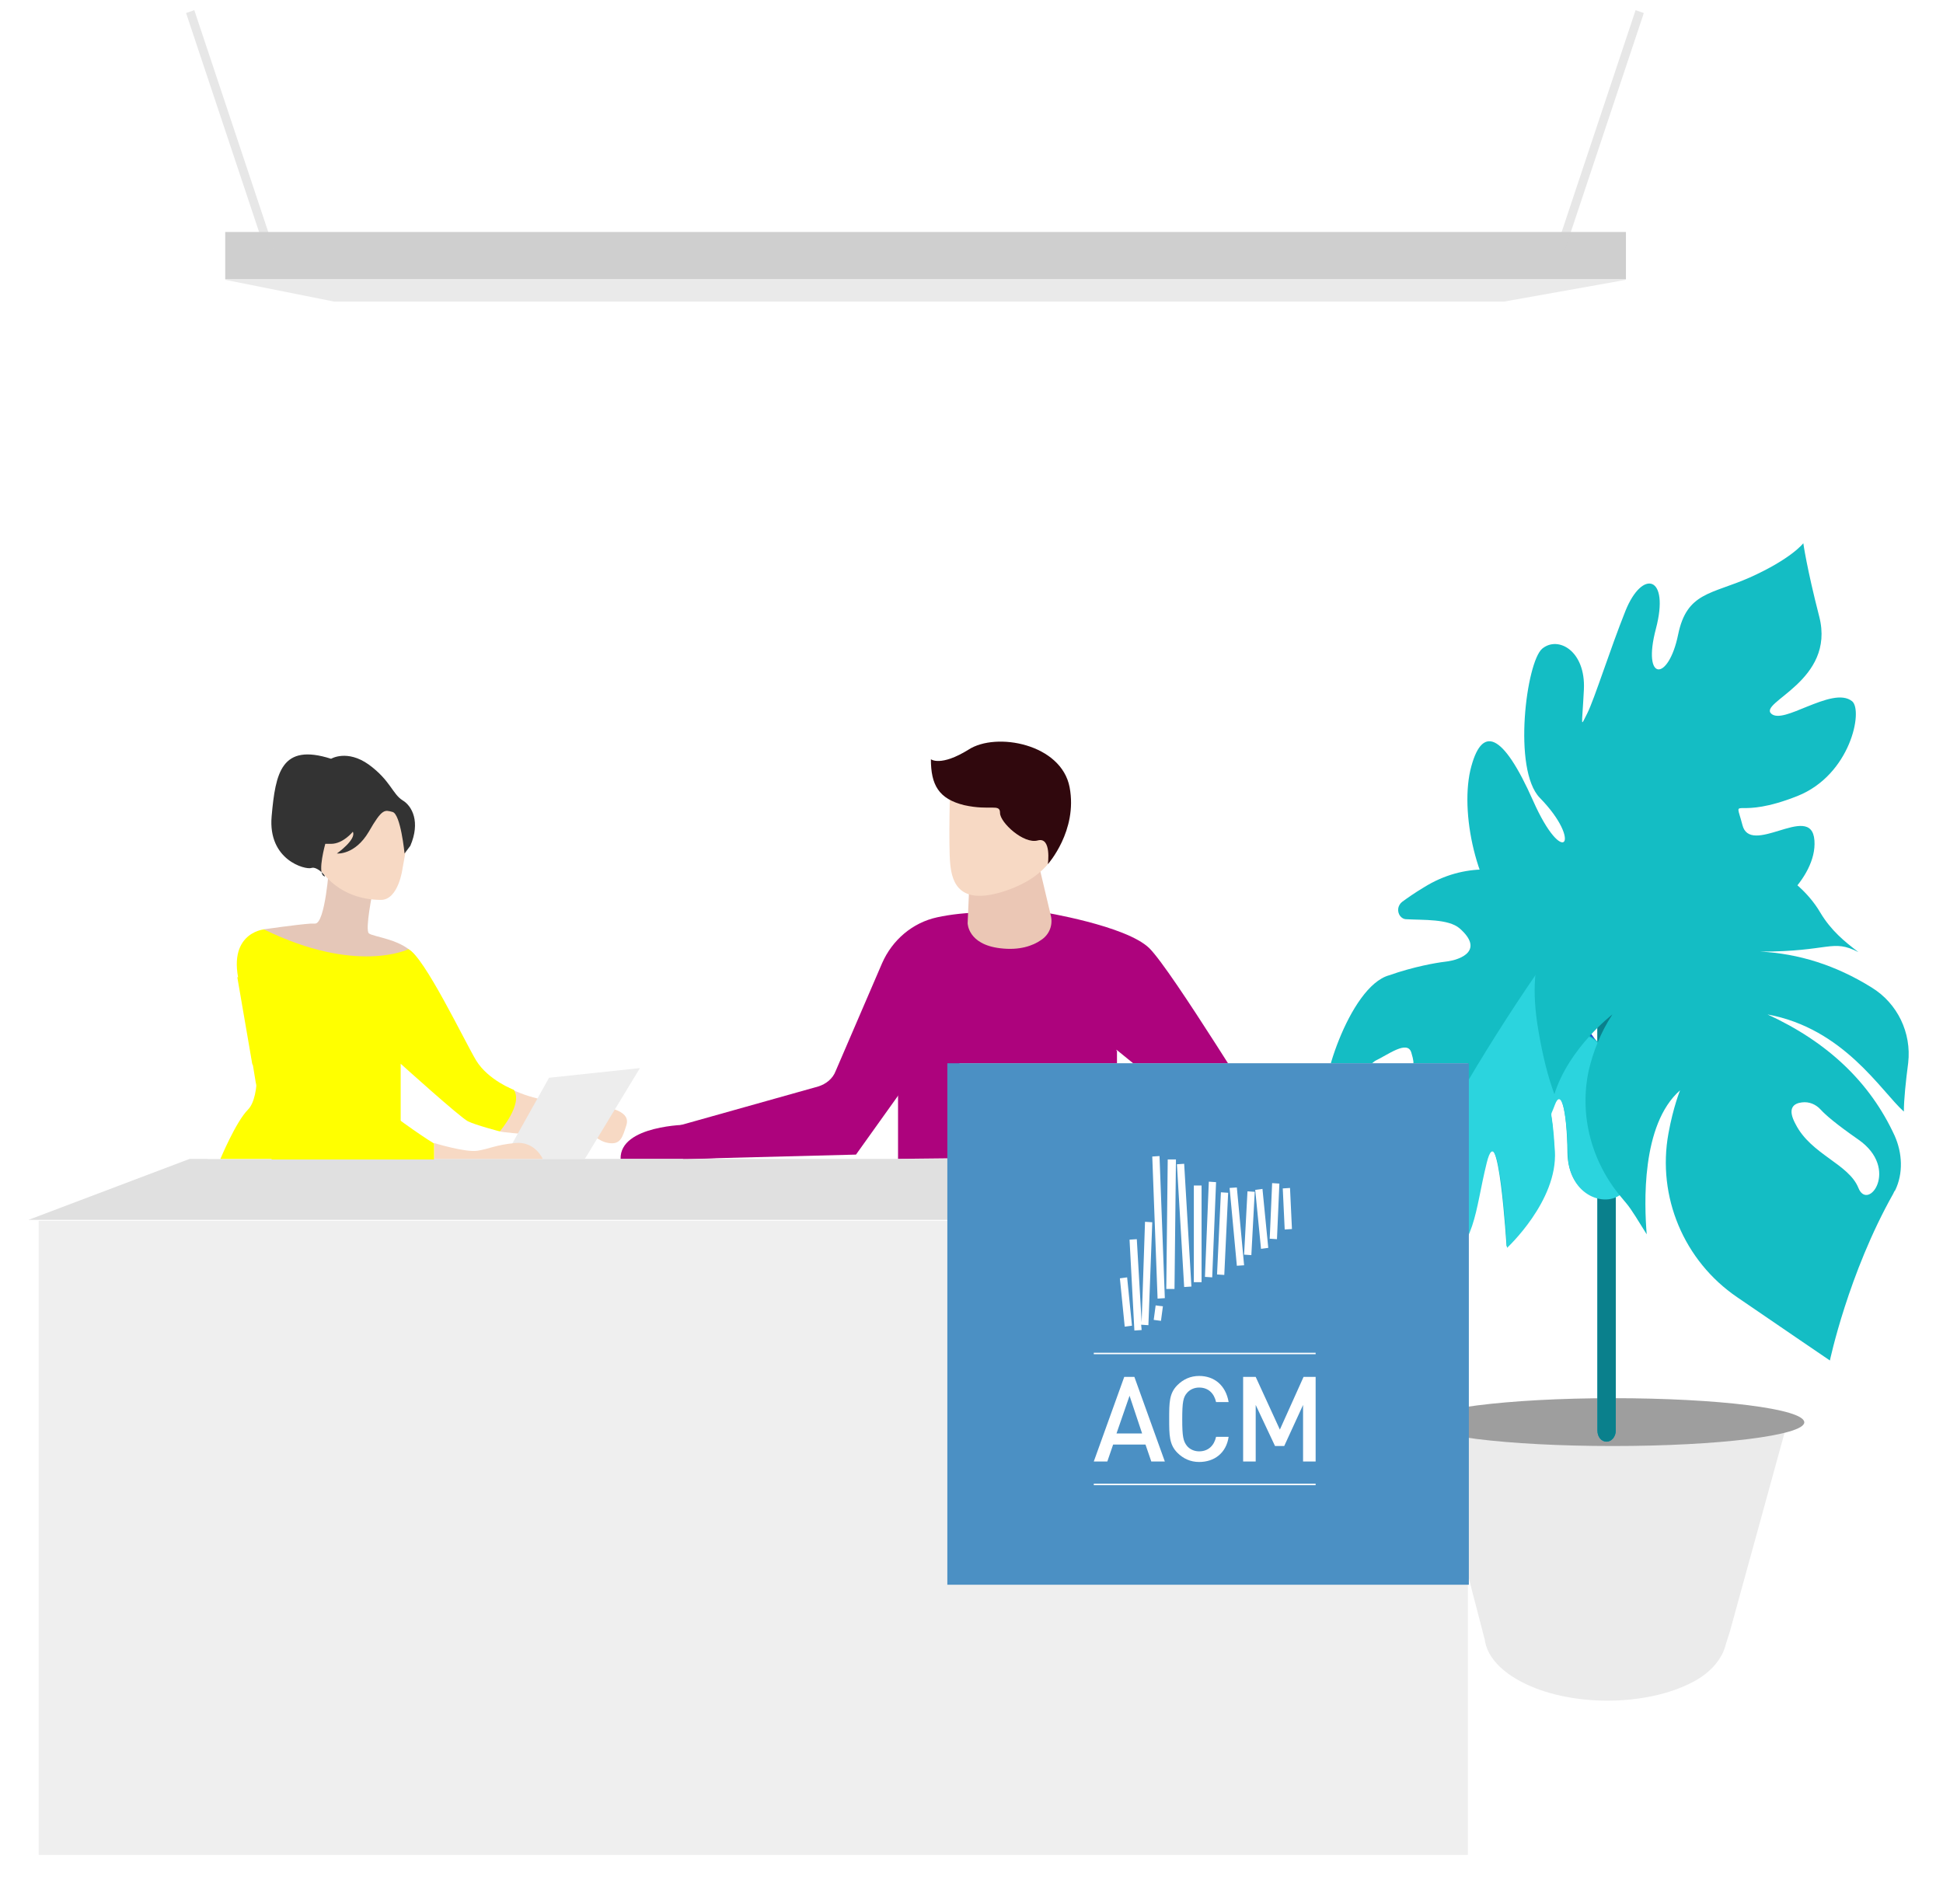
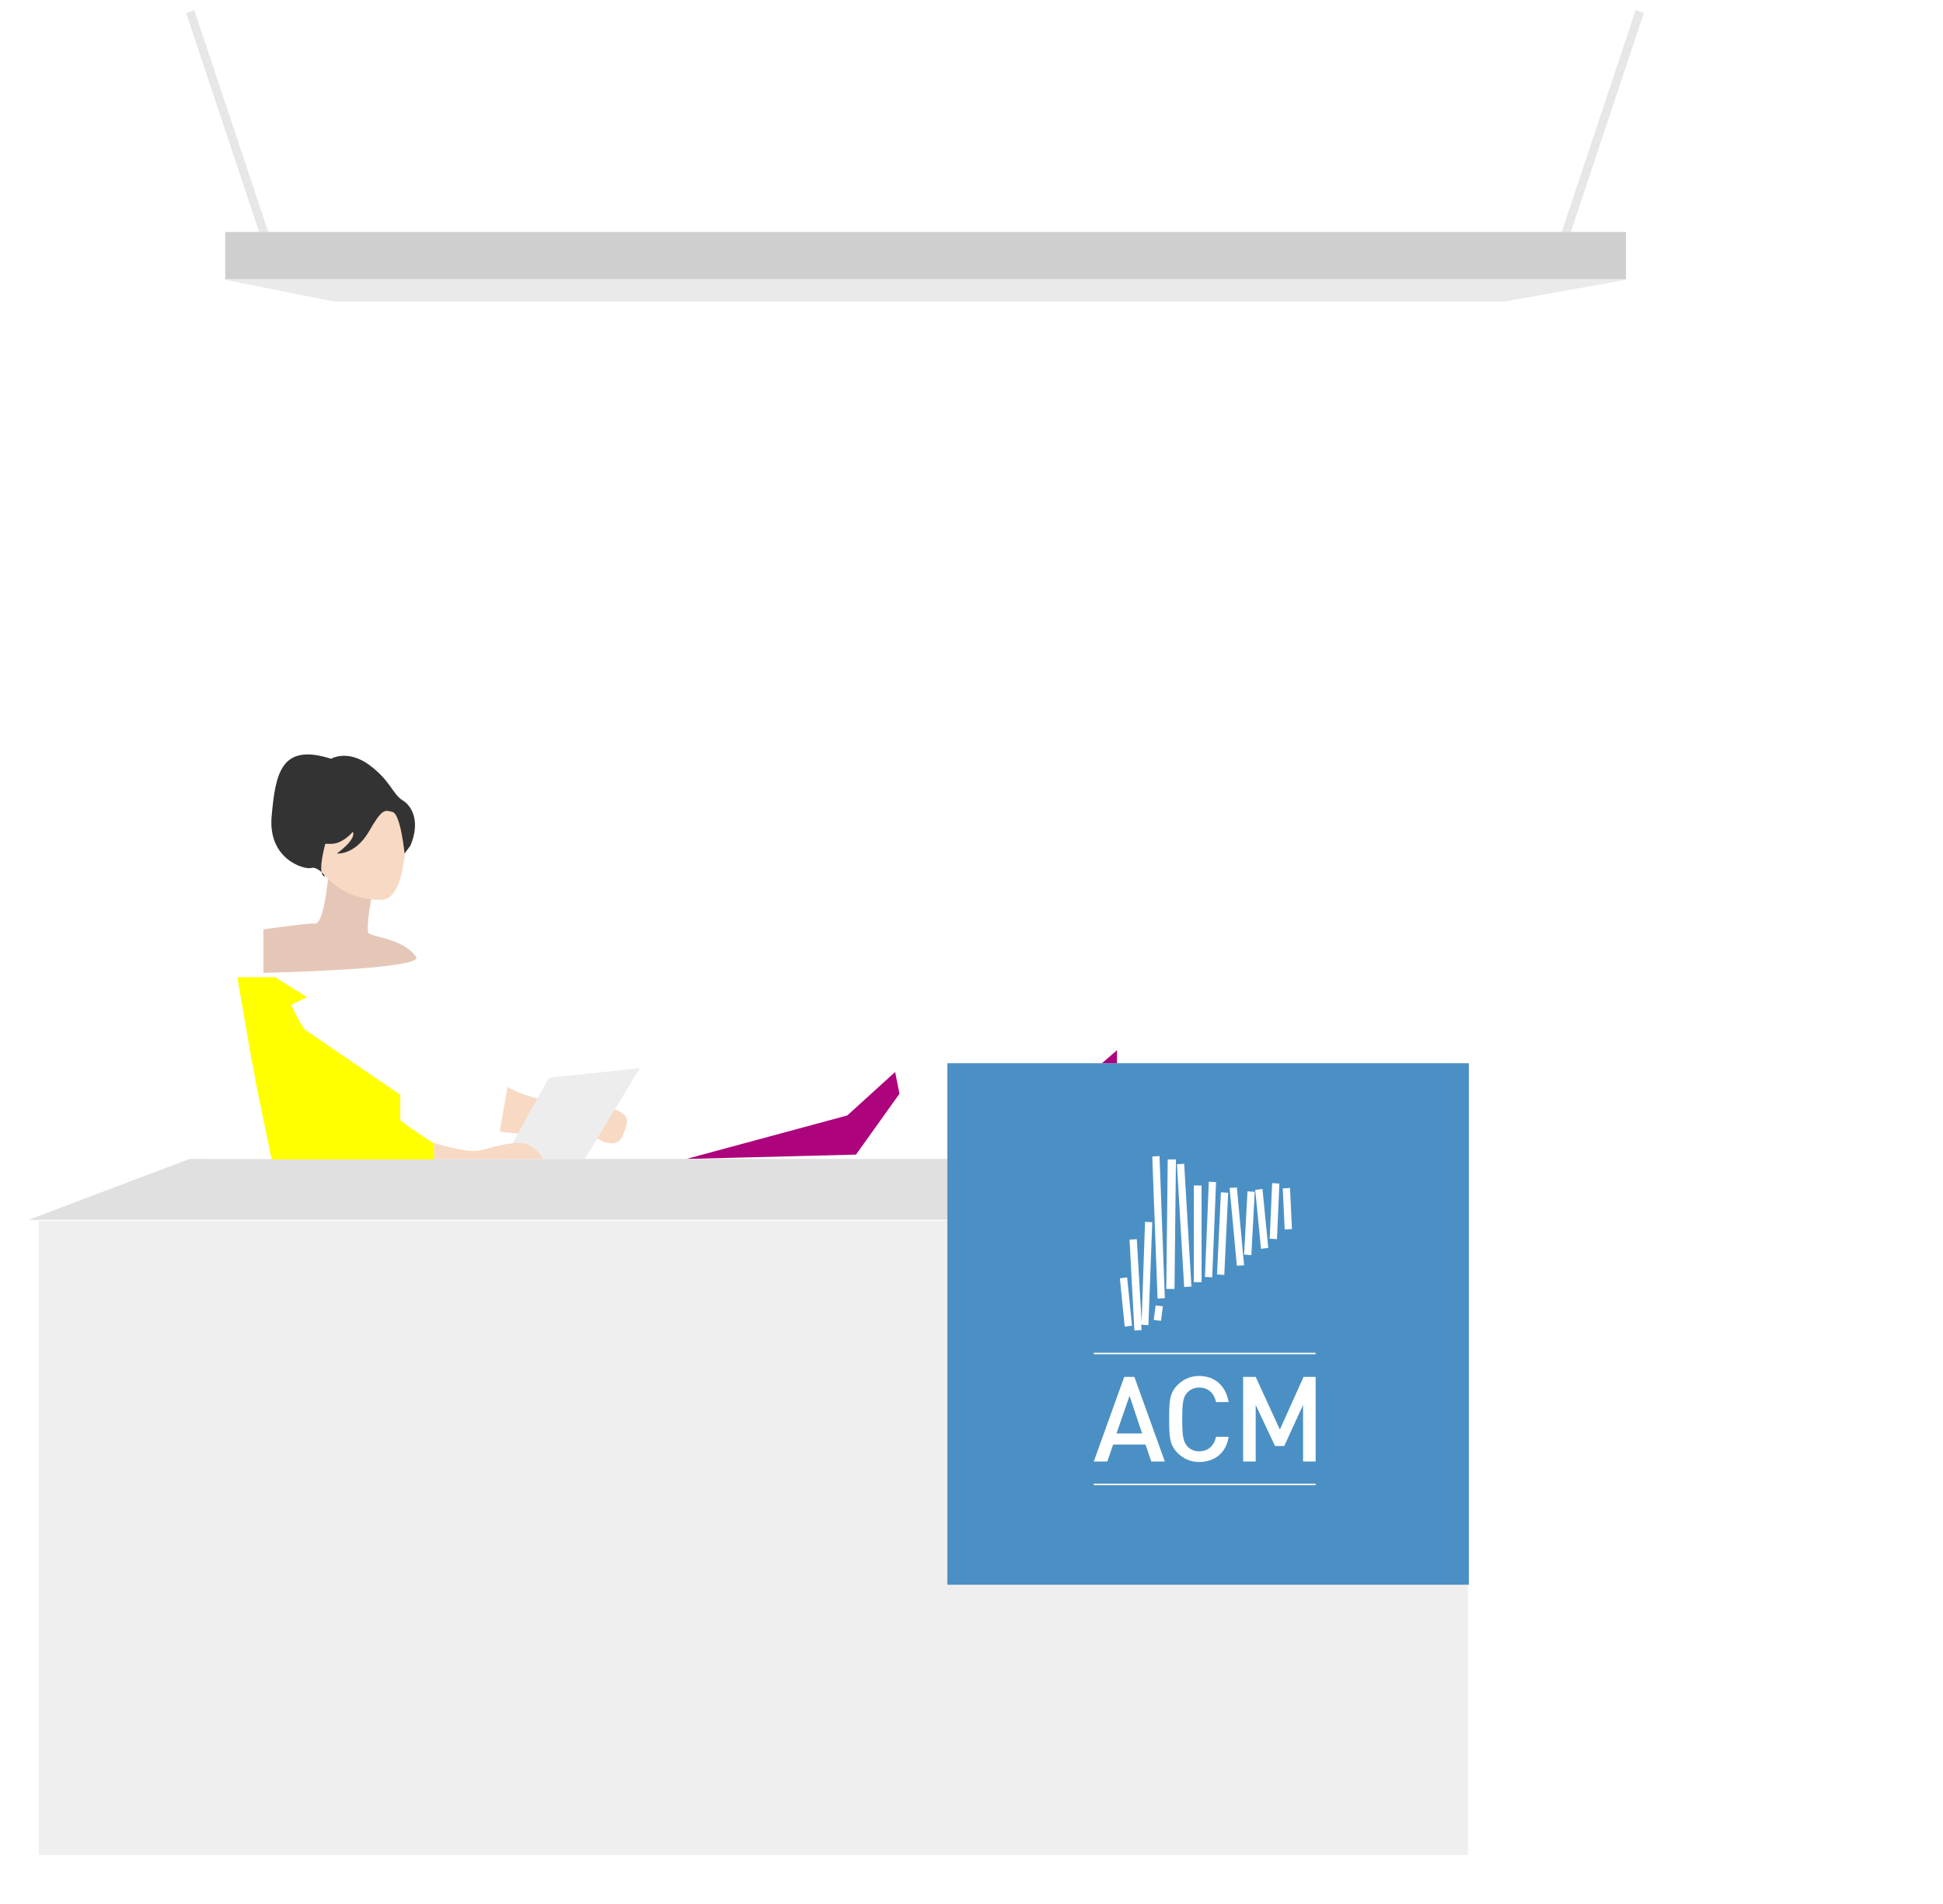
<svg xmlns="http://www.w3.org/2000/svg" xmlns:xlink="http://www.w3.org/1999/xlink" version="1.1" id="Capa_1" x="0px" y="0px" viewBox="0 0 402 394" style="enable-background:new 0 0 402 394;" xml:space="preserve">
  <style type="text/css">
	.st0{clip-path:url(#SVGID_00000082354537545899125290000006209805800060973974_);fill:#EBEBEB;}
	.st1{clip-path:url(#SVGID_00000082354537545899125290000006209805800060973974_);fill:#9E9E9E;}
	.st2{clip-path:url(#SVGID_00000082354537545899125290000006209805800060973974_);fill:#1C4FCF;}
	.st3{clip-path:url(#SVGID_00000082354537545899125290000006209805800060973974_);fill:#009EBD;}
	.st4{clip-path:url(#SVGID_00000082354537545899125290000006209805800060973974_);fill:#0A808C;}
	.st5{clip-path:url(#SVGID_00000082354537545899125290000006209805800060973974_);fill:#14BDC4;}
	.st6{clip-path:url(#SVGID_00000082354537545899125290000006209805800060973974_);fill:#2BD4DE;}
	.st7{clip-path:url(#SVGID_00000082354537545899125290000006209805800060973974_);fill:#AD037D;}
	.st8{fill:#AD037D;}
	.st9{clip-path:url(#SVGID_00000078726658364953106440000000555865620091111099_);fill:#EBC7B5;}
	.st10{clip-path:url(#SVGID_00000078726658364953106440000000555865620091111099_);fill:#F7D9C4;}
	.st11{clip-path:url(#SVGID_00000078726658364953106440000000555865620091111099_);fill:#30080D;}
	.st12{fill:#E0E0E0;}
	.st13{fill:#EFEFEF;}
	.st14{fill:#4B90C4;}
	.st15{clip-path:url(#SVGID_00000069375849380733662220000009713272583574682536_);fill:#FFFFFF;}
	.st16{clip-path:url(#SVGID_00000011001220691159058050000014086359569888170905_);}
	.st17{clip-path:url(#SVGID_00000018915542214334538940000014163467972820313007_);fill:#E5C7B8;}
	.st18{clip-path:url(#SVGID_00000018915542214334538940000014163467972820313007_);fill:#F7D9C4;}
	.st19{fill:#EDEDED;}
	.st20{clip-path:url(#SVGID_00000096761316113593932280000016870894350381908112_);fill:#FFFF00;}
	.st21{clip-path:url(#SVGID_00000096761316113593932280000016870894350381908112_);fill:#F7D9C4;}
	.st22{clip-path:url(#SVGID_00000096761316113593932280000016870894350381908112_);fill:#333333;}
	.st23{clip-path:url(#SVGID_00000036966570861934827210000013542787690664051852_);}
	.st24{fill:#CFCFCF;}
	.st25{opacity:0.5;clip-path:url(#SVGID_00000060724251307292469750000006544605665524071307_);}
	.st26{clip-path:url(#SVGID_00000107548482897001137080000011512483325932935047_);fill:#CFCFCF;}
	.st27{clip-path:url(#SVGID_00000112627755980334742180000010699606633465109666_);fill:#CFCFCF;}
	.st28{fill:#EAEAEA;}
	.st29{clip-path:url(#SVGID_00000044870911009017930530000005298180695658741897_);fill:#FFFFFF;}
	.st30{fill:#FFFFFF;}
</style>
  <g>
    <g>
      <defs>
-         <rect id="SVGID_1_" x="-18.7" y="-14.2" width="439.9" height="408.3" />
-       </defs>
+         </defs>
      <clipPath id="SVGID_00000033368491643209567830000002425081732806717347_">
        <use xlink:href="#SVGID_1_" style="overflow:visible;" />
      </clipPath>
      <path style="clip-path:url(#SVGID_00000033368491643209567830000002425081732806717347_);fill:#EBEBEB;" d="M369.7,294.7    l-74.4-1.2l11.9,45.8c0.4,3.1,2.9,6.2,7.4,8.6c9.9,5.3,25.9,5.3,35.7,0.1c3.8-2,6.1-4.9,6.8-7.9l0.8-2.5L369.7,294.7z" />
-       <path style="clip-path:url(#SVGID_00000033368491643209567830000002425081732806717347_);fill:#9E9E9E;" d="M373.3,294.3    c0,2.7-17.7,4.9-39.6,4.9c-21.9,0-39.6-2.2-39.6-4.9c0-2.7,17.7-5,39.6-5C355.5,289.3,373.3,291.5,373.3,294.3" />
      <path style="clip-path:url(#SVGID_00000033368491643209567830000002425081732806717347_);fill:#1C4FCF;" d="M331,222    c0.4,0,0.8-0.2,1.2-0.5c0.8-0.7,0.9-2.1,0.3-3l-21.3-29.7c-0.7-0.9-1.8-1.1-2.7-0.3c-0.8,0.7-0.9,2.1-0.3,3l21.3,29.7    C329.9,221.8,330.4,222,331,222" />
      <path style="clip-path:url(#SVGID_00000033368491643209567830000002425081732806717347_);fill:#009EBD;" d="M332.4,298.3    c1,0,1.9-1,1.9-2.3l0-122.2c0-1.3-0.8-2.3-1.9-2.3c-1,0-1.9,1-1.9,2.3l0,122.2C330.5,297.3,331.3,298.3,332.4,298.3" />
      <path style="clip-path:url(#SVGID_00000033368491643209567830000002425081732806717347_);fill:#0A808C;" d="M332.4,298.3    c1,0,1.9-1,1.9-2.3l0-122.2c0-1.3-0.8-2.3-1.9-2.3c-1,0-1.9,1-1.9,2.3l0,122.2C330.5,297.3,331.3,298.3,332.4,298.3" />
      <path style="clip-path:url(#SVGID_00000033368491643209567830000002425081732806717347_);fill:#14BDC4;" d="M313.5,191.8    c0,0,24.7,12.5,41.7,6s-2.2-4.2-6.7-9c-4.5-4.8,9.9,1,13.4,1.2c3.6,0.3,14.1-8.1,13.5-16.1c-0.3-4.2-3.8-3.1-7.4-2    c-3.3,1-6.7,2-7.5-1.2c-0.9-3.5-1.4-3.5,0.3-3.5c1.5,0,4.8,0,11.1-2.5c11-4.4,13.6-17.7,11.3-19.6c-2.1-1.7-5.8-0.3-9.3,1.1    c-3.2,1.3-6.1,2.6-7.4,1.5c-2.8-2.4,13.3-6.8,9.9-20.1c-2.6-10.1-3.3-15.2-3.3-15.2s-2.4,3.2-11.1,7.1c-7.9,3.5-13,3-14.8,11.8    c-2,9.8-7.5,9.8-4.6-1.2c2.9-11-2.8-12.4-6.3-3.7c-3.2,8-6.4,18.2-7.9,21.2c-1.5,2.9-1.1,3.1-0.7-4.9c0.4-8-5.3-11.2-8.6-8.5    c-3.3,2.7-6.2,25.1-0.5,30.9c8.9,9.1,4.9,14.8-1.4,0.6c-6.3-14.2-10.7-15.9-13-6.3C302,169.2,306,185.7,313.5,191.8" />
      <path style="clip-path:url(#SVGID_00000033368491643209567830000002425081732806717347_);fill:#14BDC4;" d="M276.5,233.2    c2.4-3.8,8.4-9.3,14.6-12.4c1-0.5,1.9,0.3,0.9-3c-0.8-2.7-4.9,0.5-7.5,1.7c-4,3-9,11-10.1,9.4c-2-2.9,4.7-24.8,13-27.1    c5.1-1.8,9.8-2.6,11.5-2.8c3.7-0.4,8.1-2.5,3.1-6.9c-2.3-2-7.5-1.7-11-1.9c-1.1,0-1.9-1.1-1.7-2.3c0.1-0.5,0.4-1,0.8-1.3    c1.1-0.8,2.5-1.8,4.5-3c17-10.6,34.7,4.9,34.7,4.9c8.2,5.2,19,16.8,17.3,27.8c-1.7,11.1-3.6,9.1-11-5.2c-7.4-14.3-15.2,0.4-7.3,3    c7.9,2.6,10.8,28.6,7.5,32.2c-3.2,3.6-11.4,1.2-11.5-7.8c-0.1-8.9-1.4-13.7-2.7-10.2c-1.3,3.5-0.6-0.7,0,9.6    c0.6,10.3-9.9,20-9.9,20s-1.7-28.1-4.2-17.6c-2.6,10.5-2,16.6-10.5,23.1c-8.6,6.5-20.2,11.9-20.2,11.9s0.1-9.1-1.9-19.1    C272.1,246.2,274.1,237.1,276.5,233.2" />
      <path style="clip-path:url(#SVGID_00000033368491643209567830000002425081732806717347_);fill:#2BD4DE;" d="M307.6,240.6    c2.6-10.5,4.2,17.6,4.2,17.6s10.5-9.7,9.9-20c-0.6-10.3-1.3-6,0-9.6c1.3-3.5,2.5,1.2,2.7,10.2c0.1,8.9,8.3,11.4,11.5,7.8    c3.2-3.6,0.4-29.6-7.5-32.2c-7.9-2.6-0.1-17.3,7.3-3c7.4,14.3,9.3,16.3,11,5.2c1.7-11.1-9.2-22.7-17.3-27.8c0,0-0.5-0.5-1.5-1.2    c-27.1,35.7-43.4,71.4-49.9,87.5c3-1.4,12.2-6,19.2-11.4C305.6,257.2,305,251.1,307.6,240.6" />
      <path style="clip-path:url(#SVGID_00000033368491643209567830000002425081732806717347_);fill:#14BDC4;" d="M372.8,228.1    c1.5-0.2,2.9,0.4,3.9,1.5c1,1.1,3.2,3,7.8,6.2c8.6,6,2,15,0,10c-2-5-9.8-6.9-13-13.2C369.7,229.3,371.1,228.3,372.8,228.1     M387.2,204.3c-7.4-4.6-15.1-7-23-7.4c14.5,0,14.8-2.7,20.3,0.1c-2.9-2.2-5.7-4.5-7.9-8.2c-5.1-8.7-18.2-15.5-30.5-10.9    c-6.4,5.9-1.4,13.9-1.4,13.9c-4.7-6-9.9-8.5-19.5-3.9c-3.6,2.8-9.9,8.1-6.9,25.4c0.9,5.3,2,9.6,3.3,13.1c3-9.6,12-16.5,12-16.5    c-2.5,3.8-4,7.8-4.9,11.6c-2,9.3,0.6,19,6.8,26.3c0.3,0.4,0.7,0.8,1,1.2c1.1,1.3,2.5,3.7,4.2,6.4c-0.5-6.1-1.2-22.7,6.9-29.8    c0,0-1.4,3.4-2.4,8.9c-2.4,13.1,3.2,26.4,14.2,33.9c8.9,6.1,19.2,13.1,19.2,13.1s3.8-18,13.1-34.5c0.1-0.2,0.2-0.5,0.4-0.7    c1.7-3.5,1.5-7.7-0.1-11.3c-5.1-11.1-13.9-19.4-26.3-25.1c15.8,2.9,23.5,15.9,28.2,20.1c0-2.4,0.4-6.3,0.9-10.1    C395.5,213.7,392.6,207.6,387.2,204.3" />
      <path style="clip-path:url(#SVGID_00000033368491643209567830000002425081732806717347_);fill:#AD037D;" d="M142.3,232.7    c0,0-14.1,0.1-13.9,7.1h13.9V232.7z" />
      <path style="clip-path:url(#SVGID_00000033368491643209567830000002425081732806717347_);fill:#AD037D;" d="M215.6,188.7    c0,0,17.4,2.8,22.2,7.5c4.8,4.8,23.8,36.1,24.2,36.1c0.4,0,3.6,5.9-5.5,7.5c-9.1,1.6-34.9,0-34.9,0v-6.3l23.9-4.5L231,217.2    l-0.8,20.2c0,0-3.2,2.8-12.3,2.4c-9.1-0.4-32.1,0-32.1,0V226c0,0-7.3,11.7-9.7,12.1c-2.4,0.4-34.7,1.8-34.7,1.8s-2.8-2.8-2-6.7    l29.9-8.4c1.6-0.5,3-1.6,3.6-3.2l9.6-22.3c2.1-4.8,6.3-8.4,11.4-9.5c2.8-0.6,6.1-1,10-1" />
-       <path style="clip-path:url(#SVGID_00000033368491643209567830000002425081732806717347_);fill:#AD037D;" d="M216.8,233.9    c0,0-11.7,0-11.6,5.9h11.6" />
    </g>
    <polygon class="st8" points="231.1,217.3 211.3,234.4 231.1,231.7  " />
    <polygon class="st8" points="142,239.8 175.3,230.8 185.2,221.8 186.1,226.3 177.1,238.9  " />
    <g>
      <defs>
-         <rect id="SVGID_00000116941296031613318270000007784881314653917343_" x="-18.7" y="-14.2" width="439.9" height="408.3" />
-       </defs>
+         </defs>
      <clipPath id="SVGID_00000149373904478611749980000009311212452491707048_">
        <use xlink:href="#SVGID_00000116941296031613318270000007784881314653917343_" style="overflow:visible;" />
      </clipPath>
      <path style="clip-path:url(#SVGID_00000149373904478611749980000009311212452491707048_);fill:#EBC7B5;" d="M214.8,178.4l2.6,11    c0.5,2-0.3,4-2,5.1c-1.7,1.2-4.5,2.2-8.5,1.7c-6.7-0.8-6.7-5.2-6.7-5.2l0.4-9.1" />
      <path style="clip-path:url(#SVGID_00000149373904478611749980000009311212452491707048_);fill:#F7D9C4;" d="M196.6,161.4    c0,0-0.4,13.5,0,17.4c0.4,4,2,8.7,11.5,5.5c9.5-3.2,10.7-9.1,10.7-9.1l-5.2-17" />
      <path style="clip-path:url(#SVGID_00000149373904478611749980000009311212452491707048_);fill:#30080D;" d="M192.6,157.1    c0,0,2,1.6,7.8-2c5.7-3.7,19.2-1.2,20.9,7.8s-4.5,15.9-4.5,15.9s0.8-5.7-2.1-4.9c-2.9,0.8-7.8-3.7-7.8-5.7c0-2-2-0.4-7.4-1.6    C194.2,165.3,192.6,162.4,192.6,157.1" />
    </g>
    <polygon class="st12" points="5.9,252.4 39.2,239.8 204.1,239.8 204.1,252.4  " />
    <polygon class="st13" points="198.5,220 198.5,252.6 8,252.6 8,383.8 198.5,383.8 200.4,383.8 303.7,383.8 303.7,220  " />
    <rect x="196" y="220" class="st14" width="107.9" height="107.9" />
    <g>
      <defs>
        <rect id="SVGID_00000043438336935919414150000009630109882768891287_" x="-18.7" y="-14.2" width="439.9" height="408.3" />
      </defs>
      <clipPath id="SVGID_00000147915395957940563530000008067791552225942185_">
        <use xlink:href="#SVGID_00000043438336935919414150000009630109882768891287_" style="overflow:visible;" />
      </clipPath>
      <path style="clip-path:url(#SVGID_00000147915395957940563530000008067791552225942185_);fill:#FFFFFF;" d="M58.8,197    c0,0-15.8,1.1-16.7,7.2c-0.7,5.2,0.9,35.6,0.9,35.6h20L58.8,197z" />
    </g>
    <g>
      <defs>
        <path id="SVGID_00000008150117782930162930000012190584899530930593_" d="M128.3,239.8h7.3v-6.3     C132,234.4,128.3,236.1,128.3,239.8" />
      </defs>
      <clipPath id="SVGID_00000182525963109561480000000004144691216083847308_">
        <use xlink:href="#SVGID_00000008150117782930162930000012190584899530930593_" style="overflow:visible;" />
      </clipPath>
      <g style="clip-path:url(#SVGID_00000182525963109561480000000004144691216083847308_);">
        <defs>
          <rect id="SVGID_00000002351203750443249920000003285831641430079916_" x="127.6" y="232.6" width="9" height="8.1" />
        </defs>
        <clipPath id="SVGID_00000007407204323990426640000016901912809226614441_">
          <use xlink:href="#SVGID_00000002351203750443249920000003285831641430079916_" style="overflow:visible;" />
        </clipPath>
        <g transform="matrix(1 0 0 1 0 1.525879e-05)" style="clip-path:url(#SVGID_00000007407204323990426640000016901912809226614441_);">
          <image style="overflow:visible;" width="10" height="9" transform="matrix(0.9 0 0 0.9 127.572 232.628)">
				</image>
        </g>
      </g>
    </g>
    <g>
      <defs>
        <rect id="SVGID_00000039834445438732800040000010741806908089491854_" x="-18.7" y="-14.2" width="439.9" height="408.3" />
      </defs>
      <clipPath id="SVGID_00000039834596217851020850000017763939808012619160_">
        <use xlink:href="#SVGID_00000039834445438732800040000010741806908089491854_" style="overflow:visible;" />
      </clipPath>
      <path style="clip-path:url(#SVGID_00000039834596217851020850000017763939808012619160_);fill:#E5C7B8;" d="M68.1,179.2    c0,0-0.8,11.9-2.9,11.9c-0.2,0-0.5,0-0.9,0c-2.9,0.2-9.8,1.2-9.8,1.2v9c0,0,33.3-0.7,31.6-3.3c-2.5-3.7-9-4.1-9.8-4.9    c-0.8-0.8,0.8-8.6,0.8-8.6" />
      <path style="clip-path:url(#SVGID_00000039834596217851020850000017763939808012619160_);fill:#F7D9C4;" d="M105,224.9    c0,0,4.5,3,13.5,3.4c9,0.4,11.9,2,11.1,4.5c-0.8,2.5-1.2,4.1-3.7,3.7c-2.5-0.4-2.5-2.1-6.1-1.6c-3.7,0.4-14.8-0.4-16.4-0.8" />
    </g>
    <polygon class="st19" points="121,239.8 132.4,221 113.6,223 104.2,239.8 106.2,239.8  " />
    <g>
      <defs>
        <rect id="SVGID_00000121278992663913990640000005810542137687167929_" x="-18.7" y="-14.2" width="439.9" height="408.3" />
      </defs>
      <clipPath id="SVGID_00000154397758955983285020000017081557210939673769_">
        <use xlink:href="#SVGID_00000121278992663913990640000005810542137687167929_" style="overflow:visible;" />
      </clipPath>
-       <path style="clip-path:url(#SVGID_00000154397758955983285020000017081557210939673769_);fill:#FFFF00;" d="M84.5,196.4    c0,0-10.7,5.3-29.9-4.1c0,0-8.6,0.8-4.5,13.1c4.1,12.3,3.7,21.7,1.2,24.2c-2.5,2.5-5.7,10.2-5.7,10.2h37.3v-19.7    c0,0,12.3,11.1,13.9,11.9c1.6,0.8,6.6,2.1,6.6,2.1s4.9-5.7,2.9-8.6c0,0-5.3-2-7.8-6.1C96,215.2,87.8,198,84.5,196.4" />
      <path style="clip-path:url(#SVGID_00000154397758955983285020000017081557210939673769_);fill:#F7D9C4;" d="M112.3,239.8    c0,0-1.6-3.7-5.7-3.3c-4.1,0.4-5.3,1.2-7.8,1.6c-2.5,0.4-9-1.6-9-1.6v3.3H112.3z" />
      <path style="clip-path:url(#SVGID_00000154397758955983285020000017081557210939673769_);fill:#FFFF00;" d="M82.8,226.5    c-0.4-0.2-33.2-22.7-33.2-22.7l3.3,20.1l3.3,16h26.6" />
      <path style="clip-path:url(#SVGID_00000154397758955983285020000017081557210939673769_);fill:#FFFF00;" d="M60.3,207.9    c4.9,13.1,28.7,28.3,29.5,28.7v3.3h-6.9c-3.3,0-6.4-1-9.1-2.9l-17.7-12.7l-3.9-4.1l-3.1-18l7.8,0l6.6,4.1" />
      <path style="clip-path:url(#SVGID_00000154397758955983285020000017081557210939673769_);fill:#F7D9C4;" d="M83.3,179.6    c0,0-0.8,6.6-4.5,6.6c-3.7,0-9.8-1.2-13.5-7.8c-3.7-6.6,5.7-18,5.7-18L82,166l2.5,7" />
      <path style="clip-path:url(#SVGID_00000154397758955983285020000017081557210939673769_);fill:#333333;" d="M68.5,157    c0,0,3.3-2,7.8,1.2c4.5,3.3,4.9,6.1,7,7.4c2,1.2,3.7,4.5,1.6,9.4l-1.2,1.6c0,0-0.8-8.2-2.5-8.6c-1.6-0.4-2.1-0.8-4.9,4.1    c-2.9,4.9-6.6,4.5-6.6,4.5s4.1-2.9,3.3-4.5c0,0-2,2.5-4.5,2.5h-1.2c0,0-1.6,5.7-0.4,6.6c1.2,0.8-1.2-2.1-2.5-1.6    c-1.2,0.4-9-1.6-8.2-10.7C57,159.9,58.2,153.7,68.5,157" />
    </g>
    <g>
      <defs>
        <path id="SVGID_00000114042731451734109390000008967172412643775113_" d="M370.5,114.7h2.9c-0.3-1.5-0.4-2.3-0.4-2.3     S372.4,113.3,370.5,114.7" />
      </defs>
      <clipPath id="SVGID_00000119083881494916712990000011598805104861113522_">
        <use xlink:href="#SVGID_00000114042731451734109390000008967172412643775113_" style="overflow:visible;" />
      </clipPath>
      <g style="clip-path:url(#SVGID_00000119083881494916712990000011598805104861113522_);">
        <defs>
          <rect id="SVGID_00000111165987119396614210000001392563013091929770_" x="369.7" y="111.1" width="4.5" height="4.5" />
        </defs>
        <clipPath id="SVGID_00000103263770255690502420000007617832059251438258_">
          <use xlink:href="#SVGID_00000111165987119396614210000001392563013091929770_" style="overflow:visible;" />
        </clipPath>
        <g transform="matrix(1 0 0 1 0 0)" style="clip-path:url(#SVGID_00000103263770255690502420000007617832059251438258_);">
          <image style="overflow:visible;" width="5" height="5" transform="matrix(0.9 0 0 0.9 369.672 111.128)">
				</image>
        </g>
      </g>
    </g>
    <rect x="46.6" y="48" class="st24" width="289.8" height="9.8" />
    <g>
      <defs>
        <rect id="SVGID_00000040561986250217054900000012281898272044656789_" x="-18.7" y="-14.2" width="439.9" height="408.3" />
      </defs>
      <clipPath id="SVGID_00000096759669019813048530000005390751450944330121_">
        <use xlink:href="#SVGID_00000040561986250217054900000012281898272044656789_" style="overflow:visible;" />
      </clipPath>
      <g style="opacity:0.5;clip-path:url(#SVGID_00000096759669019813048530000005390751450944330121_);">
        <g>
          <defs>
            <rect id="SVGID_00000101809212047635186990000010485997509377753250_" x="29.5" y="-4.9" width="36.1" height="57.8" />
          </defs>
          <clipPath id="SVGID_00000024713589564326175680000000859126851214210696_">
            <use xlink:href="#SVGID_00000101809212047635186990000010485997509377753250_" style="overflow:visible;" />
          </clipPath>
          <polyline style="clip-path:url(#SVGID_00000024713589564326175680000000859126851214210696_);fill:#CFCFCF;" points="56.6,51.3       40.2,2.1 38.5,2.7 54.9,51.9     " />
        </g>
      </g>
      <g style="opacity:0.5;clip-path:url(#SVGID_00000096759669019813048530000005390751450944330121_);">
        <g>
          <defs>
            <rect id="SVGID_00000025431236062692712750000004378633208889535633_" x="313" y="-4.9" width="36.1" height="57.8" />
          </defs>
          <clipPath id="SVGID_00000097470765547422201160000016585057970459422889_">
            <use xlink:href="#SVGID_00000025431236062692712750000004378633208889535633_" style="overflow:visible;" />
          </clipPath>
          <polyline style="clip-path:url(#SVGID_00000097470765547422201160000016585057970459422889_);fill:#CFCFCF;" points="      323.7,51.9 340.1,2.7 338.4,2.1 322,51.3     " />
        </g>
      </g>
    </g>
    <polygon class="st28" points="311.2,62.4 69.1,62.4 46.6,57.9 336.4,57.9  " />
  </g>
  <g>
    <defs>
      <rect id="SVGID_00000031181974436462310750000008764297863546297487_" x="226.3" y="239.2" width="45.9" height="68" />
    </defs>
    <clipPath id="SVGID_00000023269193576334134220000013856738515007409544_">
      <use xlink:href="#SVGID_00000031181974436462310750000008764297863546297487_" style="overflow:visible;" />
    </clipPath>
    <path style="clip-path:url(#SVGID_00000023269193576334134220000013856738515007409544_);fill:#FFFFFF;" d="M269.6,302.4v-11.7   l-3.9,8.5h-1.9l-4-8.5v11.7h-2.6v-17.5h2.6l5,10.9l4.9-10.9h2.6v17.5H269.6z M248.1,302.5c-1.8,0-3.3-0.7-4.5-1.9   c-1.7-1.7-1.7-3.7-1.7-7c0-3.4,0-5.3,1.7-7c1.2-1.2,2.7-1.9,4.5-1.9c3.1,0,5.5,1.9,6.1,5.4h-2.6c-0.4-1.8-1.6-3-3.5-3   c-1,0-1.9,0.4-2.5,1.1c-0.8,0.9-1,1.9-1,5.5c0,3.5,0.2,4.5,1,5.5c0.6,0.7,1.5,1.1,2.5,1.1c1.9,0,3.1-1.2,3.5-3h2.6   C253.7,300.7,251.2,302.5,248.1,302.5 M233.7,288.8l-2.7,7.8h5.3L233.7,288.8z M238.2,302.4l-1.2-3.5h-6.7l-1.2,3.5h-2.8l6.3-17.5   h2.1l6.3,17.5H238.2z" />
  </g>
  <path class="st30" d="M238.7,273.1l1.5,0.2l0.4-3l-1.5-0.2L238.7,273.1z M231.7,264.5l1,10l1.5-0.2l-1-10L231.7,264.5z M236.2,273.6  l-1-17.2l-1.5,0.1l1,18.8l1.5-0.1l-0.1-1.1l1.5,0.1l0.8-21.3l-1.5-0.1L236.2,273.6z M251.8,263.7l1.5,0.1l0.8-17l-1.5-0.1  L251.8,263.7z M257.4,259.6l1.5,0.1l0.7-13.1l-1.5-0.1L257.4,259.6z M259.7,246.2l1.2,12.2l1.5-0.2l-1.2-12.2L259.7,246.2z   M265.4,245.9l0.4,8.5l1.5-0.1l-0.4-8.5L265.4,245.9z M254.4,245.8l1.5,16.1l1.5-0.1l-1.5-16.1L254.4,245.8z M247,265.3h1.6v-20H247  V265.3z M262.7,256.3l1.5,0.1l0.5-11.5l-1.5-0.1L262.7,256.3z M249.3,264.2l1.5,0.1l0.8-19.7l-1.5-0.1L249.3,264.2z M243.5,240.9  l1.5,25.4l1.5-0.1l-1.5-25.4L243.5,240.9z M241.3,266.7l1.7,0l0.3-26.8l-1.7,0L241.3,266.7z M239.9,239.2l-1.5,0.1l1.1,29.4l1.5-0.1  L239.9,239.2z" />
  <rect x="226.3" y="307" class="st30" width="45.9" height="0.3" />
  <rect x="226.3" y="279.9" class="st30" width="45.9" height="0.3" />
</svg>